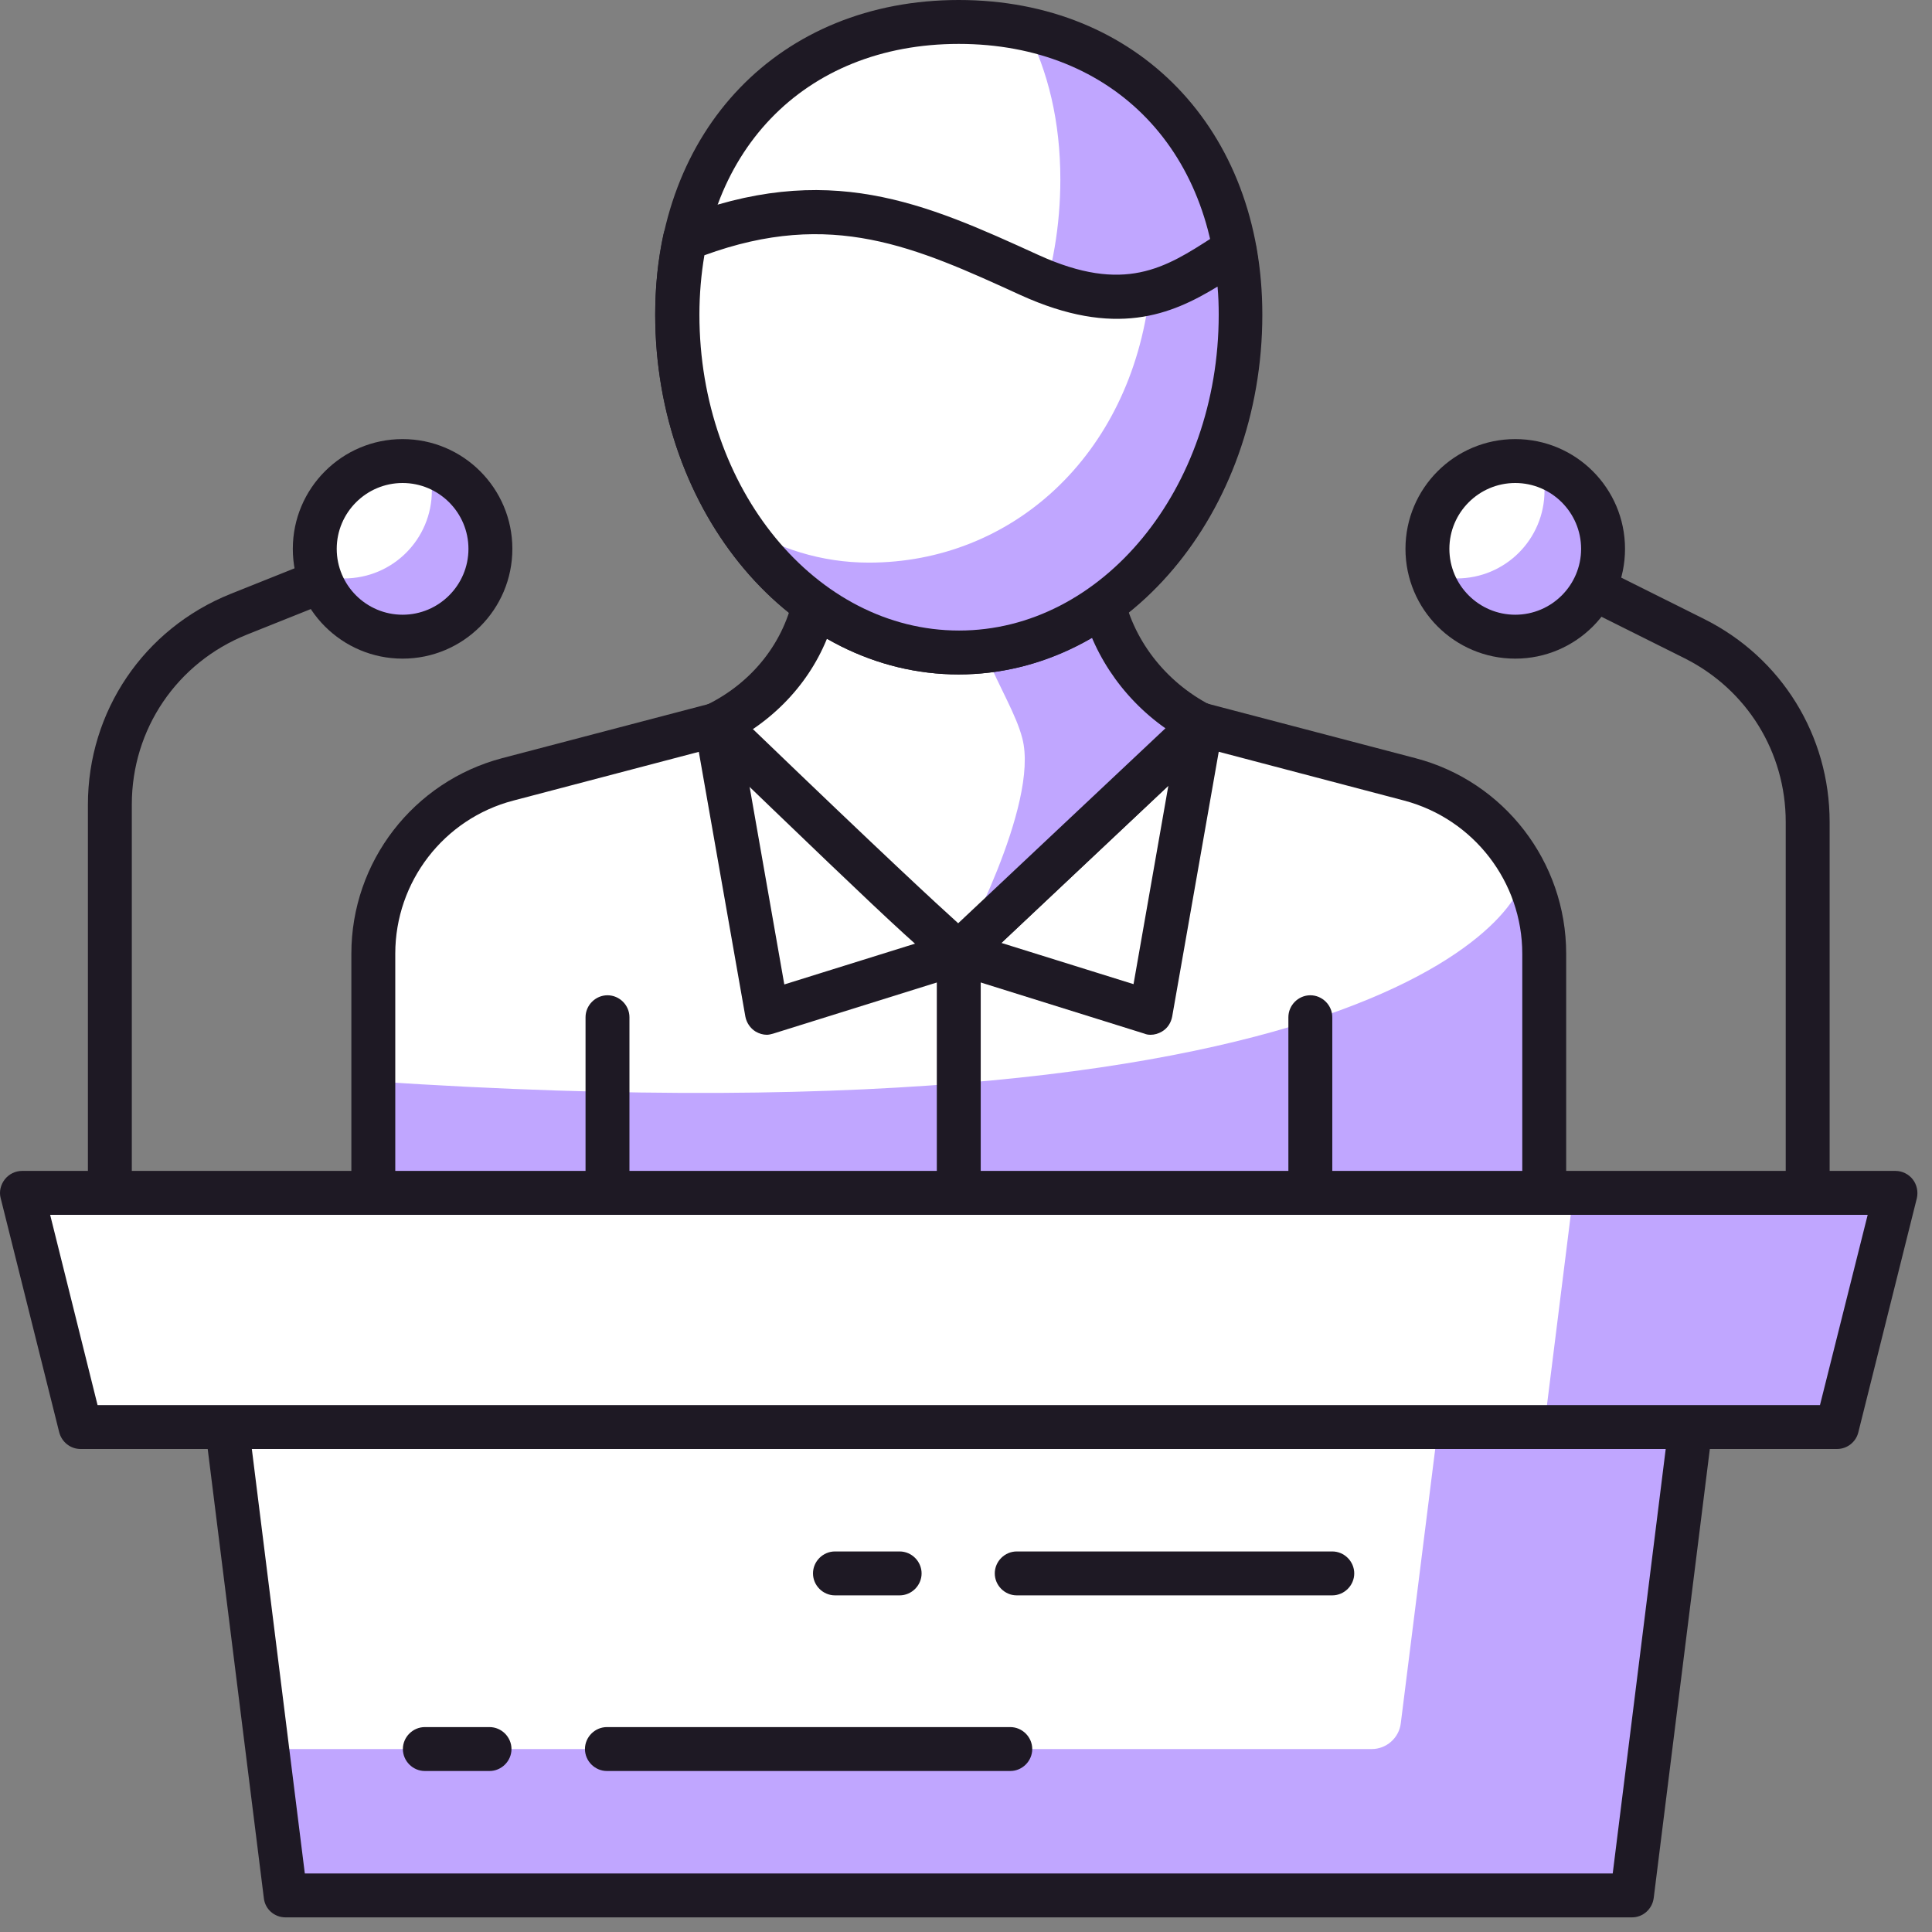
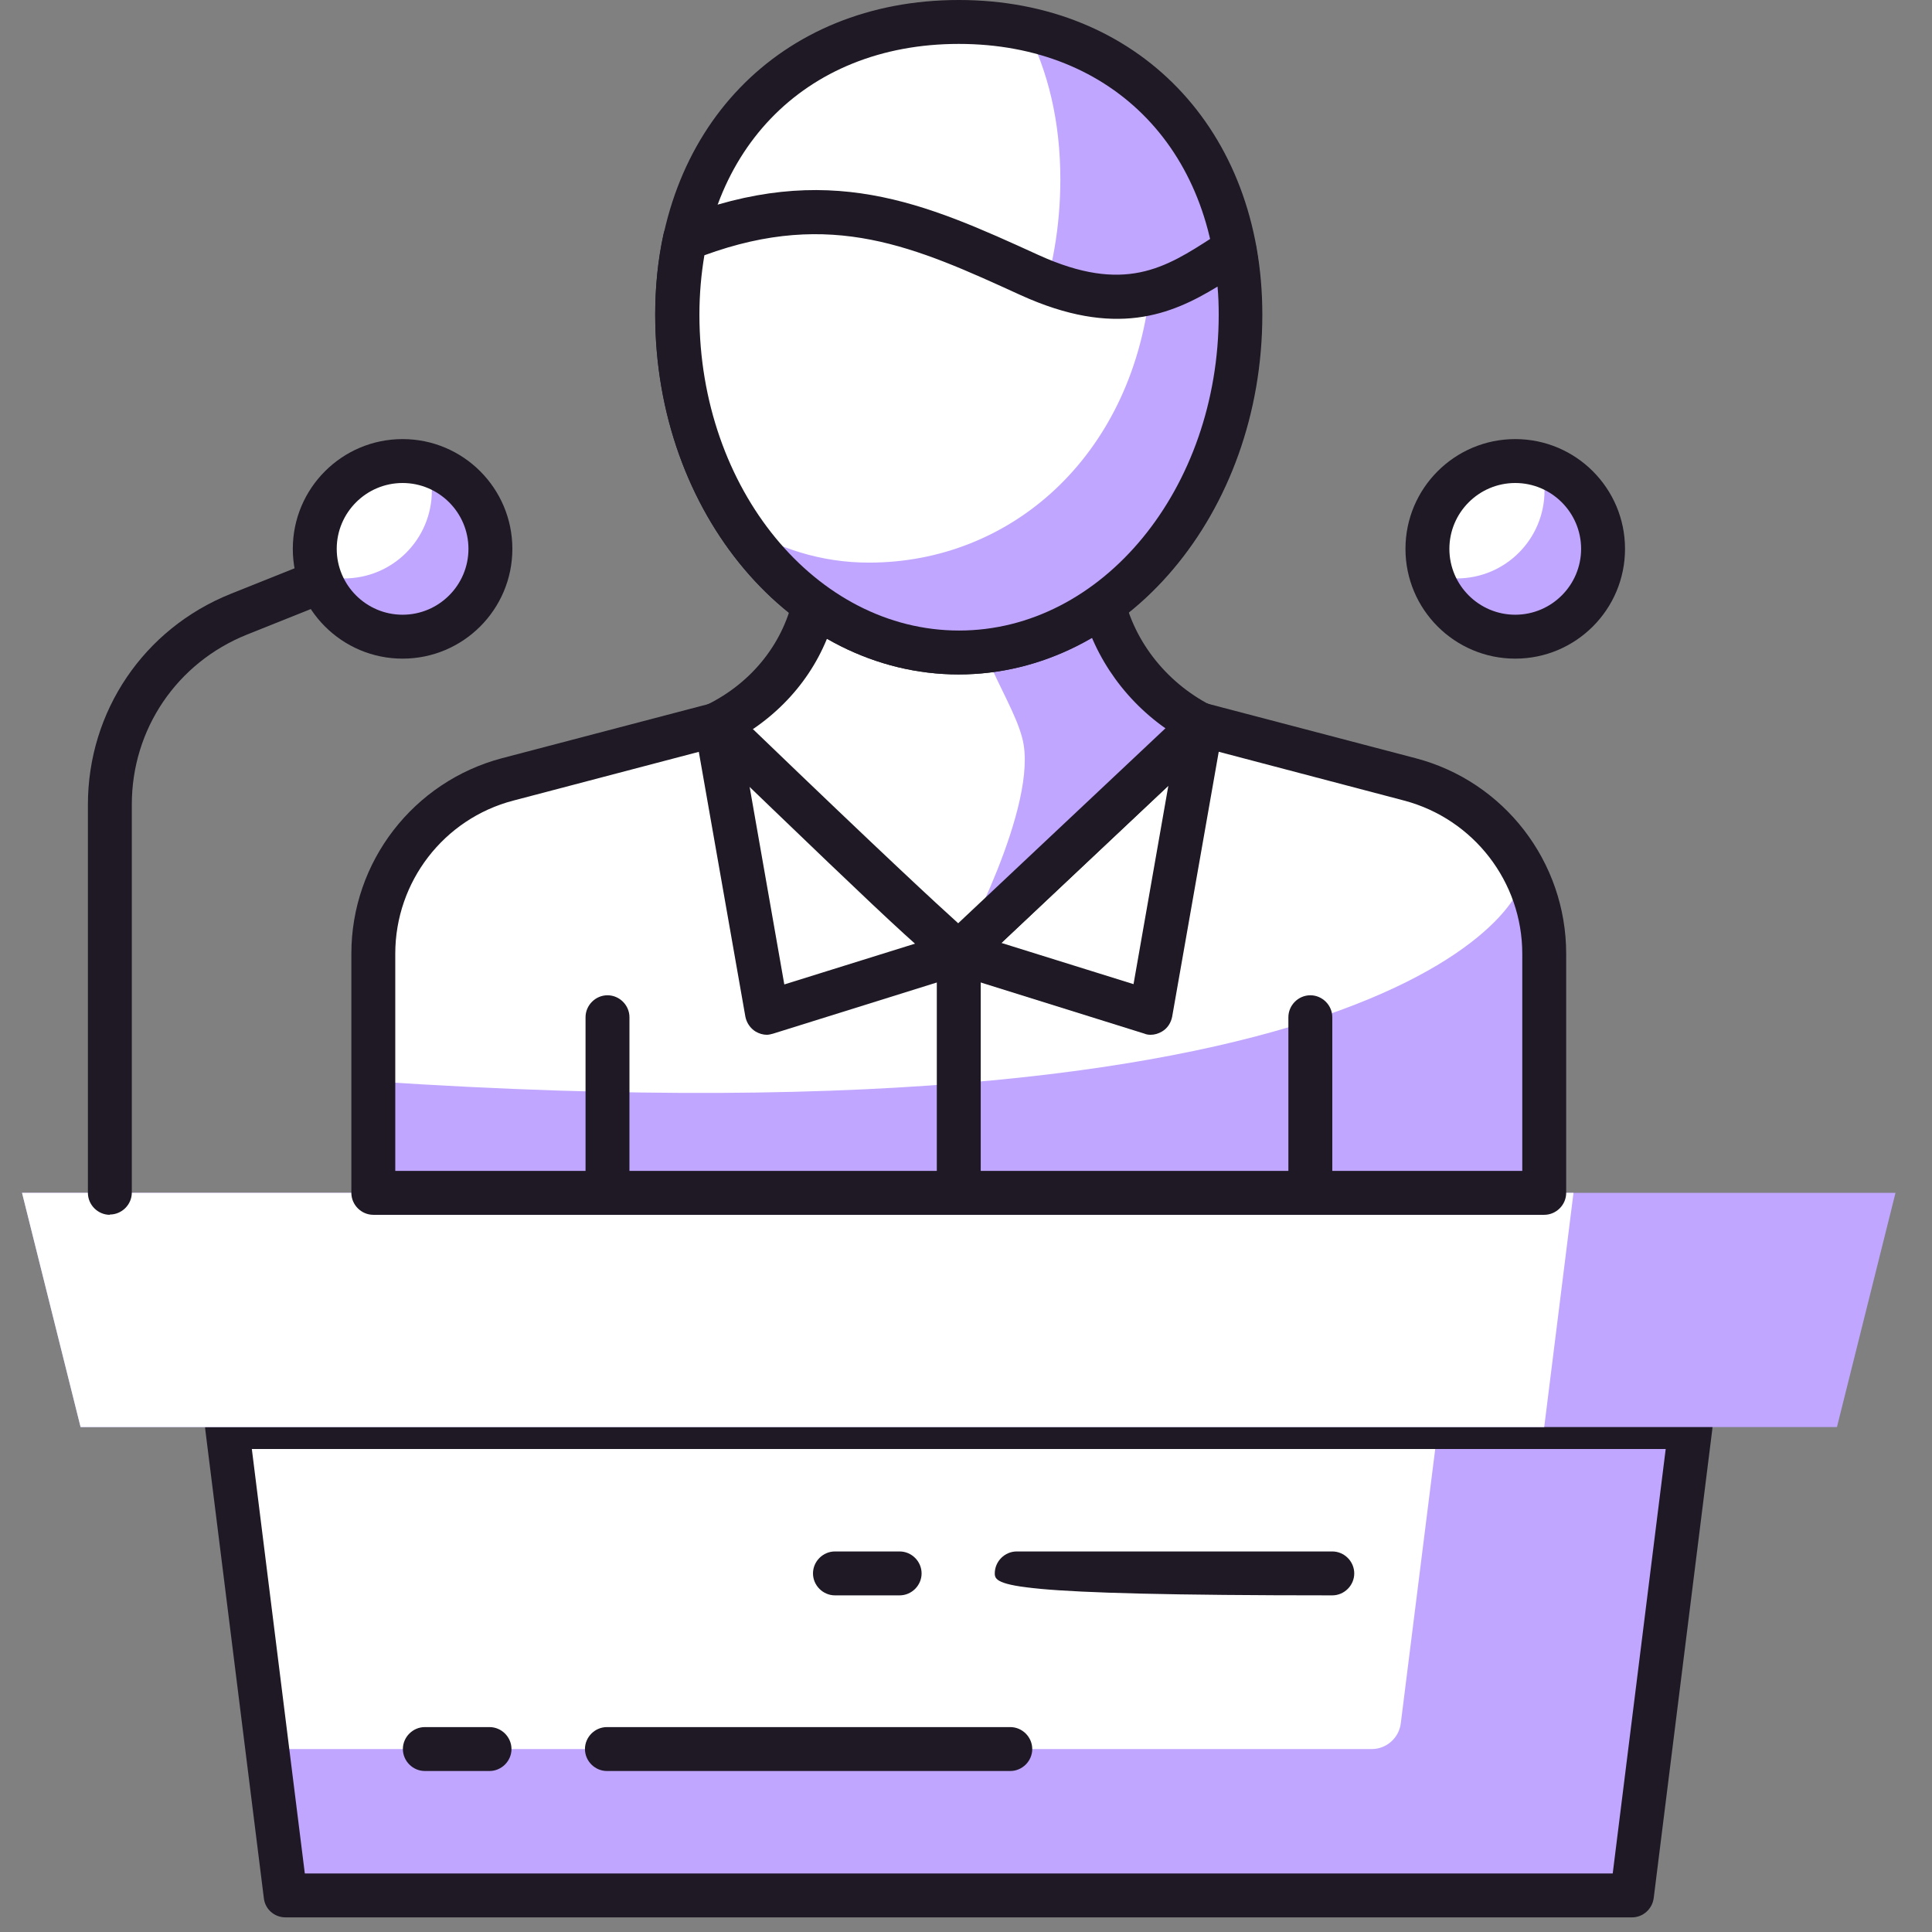
<svg xmlns="http://www.w3.org/2000/svg" fill="none" height="100%" overflow="visible" preserveAspectRatio="none" style="display: block;" viewBox="0 0 66 66" width="100%">
  <rect x="0" y="0" width="66" height="66" fill="#808080" stroke="none" />
  <g id="Group">
    <path d="M55.753 64.75H9.753L7.753 48.75H57.753L55.753 64.75Z" fill="#C0A6FF" id="Vector" />
    <path d="M46.873 59.75H9.133L7.753 48.75H49.123L47.853 58.87C47.793 59.37 47.363 59.75 46.863 59.75H46.873Z" fill="white" id="Vector_2" />
    <path d="M55.753 65.5H9.753C9.373 65.5 9.053 65.22 9.013 64.84L7.013 48.84C6.983 48.63 7.053 48.41 7.193 48.25C7.333 48.09 7.543 48 7.753 48H57.753C57.973 48 58.173 48.09 58.313 48.25C58.453 48.41 58.523 48.63 58.493 48.84L56.493 64.84C56.443 65.22 56.123 65.5 55.753 65.5ZM10.413 64H55.093L56.903 49.5H8.603L10.413 64Z" fill="#1E1924" id="Vector_3" />
    <path d="M62.753 48.75H2.753L0.753 40.75H64.753L62.753 48.75Z" fill="#C0A6FF" id="Vector_4" />
    <path d="M52.753 48.75H2.753L0.753 40.75H53.753L52.753 48.75Z" fill="white" id="Vector_5" />
-     <path d="M62.753 49.5H2.753C2.413 49.5 2.113 49.27 2.023 48.93L0.023 40.93C-0.037 40.71 0.023 40.47 0.163 40.29C0.303 40.11 0.523 40 0.753 40H64.753C64.983 40 65.203 40.11 65.343 40.29C65.483 40.47 65.533 40.71 65.483 40.93L63.483 48.93C63.403 49.26 63.103 49.5 62.753 49.5ZM3.343 48H62.173L63.803 41.5H1.713L3.333 48H3.343Z" fill="#1E1924" id="Vector_6" />
    <path d="M48.163 26.63L41.033 24.76H24.473L17.343 26.63C14.633 27.34 12.753 29.79 12.753 32.58V40.75H52.753V32.58C52.753 29.78 50.863 27.34 48.163 26.63Z" fill="#C0A6FF" id="Vector_7" />
    <path d="M48.163 26.63L41.033 24.76H24.473L17.343 26.63C14.633 27.34 12.753 29.79 12.753 32.58V36.94C47.993 39.28 52.493 30.55 52.023 29.67C51.233 28.2 49.863 27.07 48.163 26.62V26.63Z" fill="white" id="Vector_8" />
    <path d="M52.753 41.5H12.753C12.343 41.5 12.003 41.16 12.003 40.75V32.58C12.003 29.44 14.123 26.7 17.153 25.9L24.283 24.03C24.343 24.01 24.413 24.01 24.473 24.01H41.033C41.093 24.01 41.163 24.01 41.223 24.03L48.353 25.9C51.383 26.69 53.503 29.44 53.503 32.58V40.75C53.503 41.16 53.163 41.5 52.753 41.5ZM13.503 40H52.003V32.58C52.003 30.13 50.343 27.98 47.973 27.35L40.943 25.5H24.573L17.533 27.35C15.163 27.97 13.503 30.12 13.503 32.58V40Z" fill="#1E1924" id="Vector_9" />
    <path d="M32.753 32.54L26.203 34.6L24.473 24.76L32.753 32.54Z" fill="white" id="Vector_10" />
    <path d="M26.203 35.35C26.063 35.35 25.933 35.31 25.813 35.24C25.633 35.13 25.503 34.94 25.463 34.73L23.733 24.89C23.673 24.57 23.833 24.25 24.113 24.1C24.393 23.95 24.743 23.99 24.983 24.21L33.263 32C33.453 32.18 33.543 32.45 33.483 32.71C33.423 32.97 33.233 33.18 32.973 33.26L26.413 35.31C26.343 35.33 26.263 35.35 26.193 35.35H26.203ZM25.603 26.85L26.793 33.63L31.313 32.22L25.613 26.85H25.603Z" fill="#1E1924" id="Vector_11" />
    <path d="M32.753 32.54L39.313 34.6L41.033 24.76L32.753 32.54Z" fill="white" id="Vector_12" />
    <path d="M39.313 35.35C39.233 35.35 39.163 35.34 39.093 35.31L32.533 33.26C32.283 33.18 32.083 32.97 32.023 32.71C31.963 32.45 32.043 32.18 32.243 32L40.523 24.21C40.763 23.99 41.113 23.94 41.393 24.1C41.673 24.25 41.833 24.57 41.773 24.89L40.043 34.73C40.003 34.94 39.883 35.13 39.693 35.24C39.573 35.31 39.443 35.35 39.303 35.35H39.313ZM34.203 32.21L38.723 33.62L39.913 26.84L34.213 32.21H34.203Z" fill="#1E1924" id="Vector_13" />
    <path d="M32.753 41.5C32.343 41.5 32.003 41.16 32.003 40.75V32.54C32.003 32.13 32.343 31.79 32.753 31.79C33.163 31.79 33.503 32.13 33.503 32.54V40.75C33.503 41.16 33.163 41.5 32.753 41.5Z" fill="#1E1924" id="Vector_14" />
    <path d="M32.753 32.54L41.033 24.75C39.293 23.86 37.983 22.23 37.613 20.27C37.563 19.98 37.513 18.16 37.483 17.89H28.003C27.963 18.21 27.913 20.08 27.853 20.42C27.483 22.34 26.193 23.91 24.473 24.76C32.753 32.72 32.753 32.55 32.753 32.55V32.54Z" fill="white" id="Vector_15" />
    <path d="M37.613 20.27C37.563 19.98 37.513 18.16 37.483 17.89H32.753C32.753 21.7 34.513 23.63 34.923 25.22C35.523 27.49 32.753 32.55 32.753 32.55L41.033 24.76C39.293 23.87 37.983 22.24 37.613 20.28V20.27Z" fill="#C0A6FF" id="Vector_16" />
    <path d="M32.793 33.3C32.273 33.3 31.193 32.26 23.953 25.29C23.773 25.12 23.693 24.88 23.733 24.64C23.773 24.4 23.923 24.19 24.143 24.08C25.713 23.31 26.803 21.92 27.123 20.28C27.153 20.11 27.193 19.29 27.213 18.79C27.233 18.34 27.253 17.94 27.263 17.81C27.303 17.43 27.623 17.15 28.003 17.15H37.483C37.863 17.15 38.183 17.44 38.233 17.81C38.243 17.93 38.263 18.33 38.283 18.78C38.303 19.24 38.333 20 38.353 20.15C38.663 21.81 39.793 23.29 41.373 24.1C41.593 24.21 41.743 24.42 41.773 24.66C41.803 24.9 41.723 25.14 41.543 25.31L33.263 33.1C33.203 33.16 33.123 33.21 33.043 33.24C32.953 33.28 32.883 33.31 32.793 33.31V33.3ZM25.713 24.9C30.233 29.25 32.023 30.9 32.733 31.54L39.813 24.88C38.293 23.81 37.223 22.19 36.883 20.41C36.843 20.21 36.823 19.75 36.793 18.83C36.793 18.76 36.793 18.7 36.793 18.64H28.733C28.733 18.71 28.733 18.78 28.733 18.85C28.693 19.75 28.663 20.32 28.623 20.56C28.283 22.34 27.243 23.87 25.733 24.9H25.713Z" fill="#1E1924" id="Vector_17" />
    <path d="M42.373 10.75C42.373 4.38 38.063 0.75 32.753 0.75C27.443 0.75 23.133 4.38 23.133 10.75C23.133 17.12 27.443 22.29 32.753 22.29C38.063 22.29 42.373 17.12 42.373 10.75Z" fill="white" id="Vector_18" />
    <path d="M35.063 1C35.803 2.43 36.223 4.15 36.223 6.13C36.223 12.5 31.923 17.67 26.603 17.67C26.043 17.67 25.503 17.6 24.963 17.49C26.713 20.39 29.543 22.28 32.753 22.28C38.063 22.28 42.373 17.11 42.373 10.74C42.373 5.32 39.253 1.9 35.063 0.99V1Z" fill="#C0A6FF" id="Vector_19" />
    <path d="M32.753 23.04C27.033 23.04 22.383 17.53 22.383 10.75C22.383 4.42 26.643 0 32.753 0C38.863 0 43.123 4.42 43.123 10.75C43.123 17.53 38.473 23.04 32.753 23.04ZM32.753 1.5C27.453 1.5 23.883 5.22 23.883 10.75C23.883 16.7 27.863 21.54 32.753 21.54C37.643 21.54 41.623 16.7 41.623 10.75C41.623 5.22 38.063 1.5 32.753 1.5Z" fill="#1E1924" id="Vector_20" />
    <path d="M35.173 9.4C31.353 7.66 28.233 6.27 23.413 8.17C23.243 8.97 23.153 9.83 23.153 10.75C23.153 17.12 27.463 22.29 32.773 22.29C38.083 22.29 42.393 17.12 42.393 10.75C42.393 9.97 42.323 9.22 42.203 8.52C40.393 9.67 38.733 11.01 35.193 9.39L35.173 9.4Z" fill="white" id="Vector_21" />
    <path d="M42.183 8.53C41.413 9.02 40.343 9.86 39.273 10.01C38.613 15.61 34.533 19.22 29.683 19.22C28.063 19.22 26.553 18.74 25.213 17.89C26.973 20.57 29.693 22.29 32.763 22.29C38.073 22.29 42.383 17.12 42.383 10.75C42.383 9.97 42.313 9.22 42.193 8.52L42.183 8.53Z" fill="#C0A6FF" id="Vector_22" />
    <path d="M32.753 23.04C27.033 23.04 22.383 17.53 22.383 10.75C22.383 9.8 22.473 8.88 22.663 8.01C22.713 7.76 22.883 7.56 23.123 7.47C28.283 5.43 31.613 6.95 35.473 8.71C38.413 10.05 39.813 9.15 41.423 8.11L41.763 7.89C41.973 7.76 42.243 7.74 42.463 7.84C42.693 7.94 42.853 8.15 42.903 8.39C43.033 9.15 43.103 9.94 43.103 10.75C43.103 17.53 38.453 23.04 32.733 23.04H32.753ZM24.063 8.72C23.953 9.37 23.893 10.05 23.893 10.75C23.893 16.7 27.873 21.54 32.763 21.54C37.653 21.54 41.633 16.7 41.633 10.75C41.633 10.43 41.623 10.11 41.593 9.79C40.003 10.76 38.093 11.55 34.863 10.08C31.273 8.44 28.413 7.13 24.063 8.72Z" fill="#1E1924" id="Vector_23" />
    <path d="M20.753 41.5C20.343 41.5 20.003 41.16 20.003 40.75V34.75C20.003 34.34 20.343 34 20.753 34C21.163 34 21.503 34.34 21.503 34.75V40.75C21.503 41.16 21.163 41.5 20.753 41.5Z" fill="#1E1924" id="Vector_24" />
    <path d="M44.763 41.5C44.353 41.5 44.013 41.16 44.013 40.75V34.75C44.013 34.34 44.353 34 44.763 34C45.173 34 45.513 34.34 45.513 34.75V40.75C45.513 41.16 45.173 41.5 44.763 41.5Z" fill="#1E1924" id="Vector_25" />
    <path d="M3.753 41.5C3.343 41.5 3.003 41.16 3.003 40.75V27.49C3.003 24.3 4.913 21.48 7.873 20.29L13.473 18.05C13.853 17.9 14.293 18.08 14.453 18.47C14.603 18.85 14.423 19.29 14.033 19.44L8.433 21.68C6.043 22.64 4.503 24.91 4.503 27.48V40.74C4.503 41.15 4.163 41.49 3.753 41.49V41.5Z" fill="#1E1924" id="Vector_26" />
    <path d="M13.753 21.75C15.41 21.75 16.753 20.407 16.753 18.75C16.753 17.093 15.41 15.75 13.753 15.75C12.096 15.75 10.753 17.093 10.753 18.75C10.753 20.407 12.096 21.75 13.753 21.75Z" fill="white" id="Vector_27" />
    <path d="M14.613 15.9C14.693 16.17 14.753 16.46 14.753 16.76C14.753 18.42 13.413 19.76 11.753 19.76C11.453 19.76 11.163 19.7 10.893 19.62C11.263 20.85 12.393 21.76 13.753 21.76C15.413 21.76 16.753 20.42 16.753 18.76C16.753 17.4 15.843 16.27 14.613 15.9Z" fill="#C0A6FF" id="Vector_28" />
    <path d="M13.753 22.5C11.683 22.5 10.003 20.82 10.003 18.75C10.003 16.68 11.683 15 13.753 15C15.823 15 17.503 16.68 17.503 18.75C17.503 20.82 15.823 22.5 13.753 22.5ZM13.753 16.5C12.513 16.5 11.503 17.51 11.503 18.75C11.503 19.99 12.513 21 13.753 21C14.993 21 16.003 19.99 16.003 18.75C16.003 17.51 14.993 16.5 13.753 16.5Z" fill="#1E1924" id="Vector_29" />
-     <path d="M61.753 41.5C61.343 41.5 61.003 41.16 61.003 40.75V28.08C61.003 25.7 59.683 23.56 57.553 22.49L51.423 19.43C51.053 19.24 50.903 18.79 51.083 18.42C51.273 18.05 51.723 17.9 52.093 18.09L58.223 21.15C60.863 22.47 62.503 25.13 62.503 28.08V40.75C62.503 41.16 62.163 41.5 61.753 41.5Z" fill="#1E1924" id="Vector_30" />
    <path d="M51.763 21.75C53.42 21.75 54.763 20.407 54.763 18.75C54.763 17.093 53.42 15.75 51.763 15.75C50.106 15.75 48.763 17.093 48.763 18.75C48.763 20.407 50.106 21.75 51.763 21.75Z" fill="white" id="Vector_31" />
    <path d="M52.623 15.9C52.703 16.17 52.763 16.46 52.763 16.76C52.763 18.42 51.423 19.76 49.763 19.76C49.463 19.76 49.173 19.7 48.903 19.62C49.273 20.85 50.403 21.76 51.763 21.76C53.423 21.76 54.763 20.42 54.763 18.76C54.763 17.4 53.853 16.27 52.623 15.9Z" fill="#C0A6FF" id="Vector_32" />
    <path d="M51.763 22.5C49.693 22.5 48.013 20.82 48.013 18.75C48.013 16.68 49.693 15 51.763 15C53.833 15 55.513 16.68 55.513 18.75C55.513 20.82 53.833 22.5 51.763 22.5ZM51.763 16.5C50.523 16.5 49.513 17.51 49.513 18.75C49.513 19.99 50.523 21 51.763 21C53.003 21 54.013 19.99 54.013 18.75C54.013 17.51 53.003 16.5 51.763 16.5Z" fill="#1E1924" id="Vector_33" />
    <path d="M34.513 60.5H20.733C20.323 60.5 19.983 60.16 19.983 59.75C19.983 59.34 20.323 59 20.733 59H34.513C34.923 59 35.263 59.34 35.263 59.75C35.263 60.16 34.923 60.5 34.513 60.5Z" fill="#1E1924" id="Vector_34" />
    <path d="M16.723 60.5H14.513C14.103 60.5 13.763 60.16 13.763 59.75C13.763 59.34 14.103 59 14.513 59H16.723C17.133 59 17.473 59.34 17.473 59.75C17.473 60.16 17.133 60.5 16.723 60.5Z" fill="#1E1924" id="Vector_35" />
-     <path d="M45.513 54.5H34.733C34.323 54.5 33.983 54.16 33.983 53.75C33.983 53.34 34.323 53 34.733 53H45.513C45.923 53 46.263 53.34 46.263 53.75C46.263 54.16 45.923 54.5 45.513 54.5Z" fill="#1E1924" id="Vector_36" />
+     <path d="M45.513 54.5C34.323 54.5 33.983 54.16 33.983 53.75C33.983 53.34 34.323 53 34.733 53H45.513C45.923 53 46.263 53.34 46.263 53.75C46.263 54.16 45.923 54.5 45.513 54.5Z" fill="#1E1924" id="Vector_36" />
    <path d="M30.733 54.5H28.523C28.113 54.5 27.773 54.16 27.773 53.75C27.773 53.34 28.113 53 28.523 53H30.733C31.143 53 31.483 53.34 31.483 53.75C31.483 54.16 31.143 54.5 30.733 54.5Z" fill="#1E1924" id="Vector_37" />
  </g>
</svg>